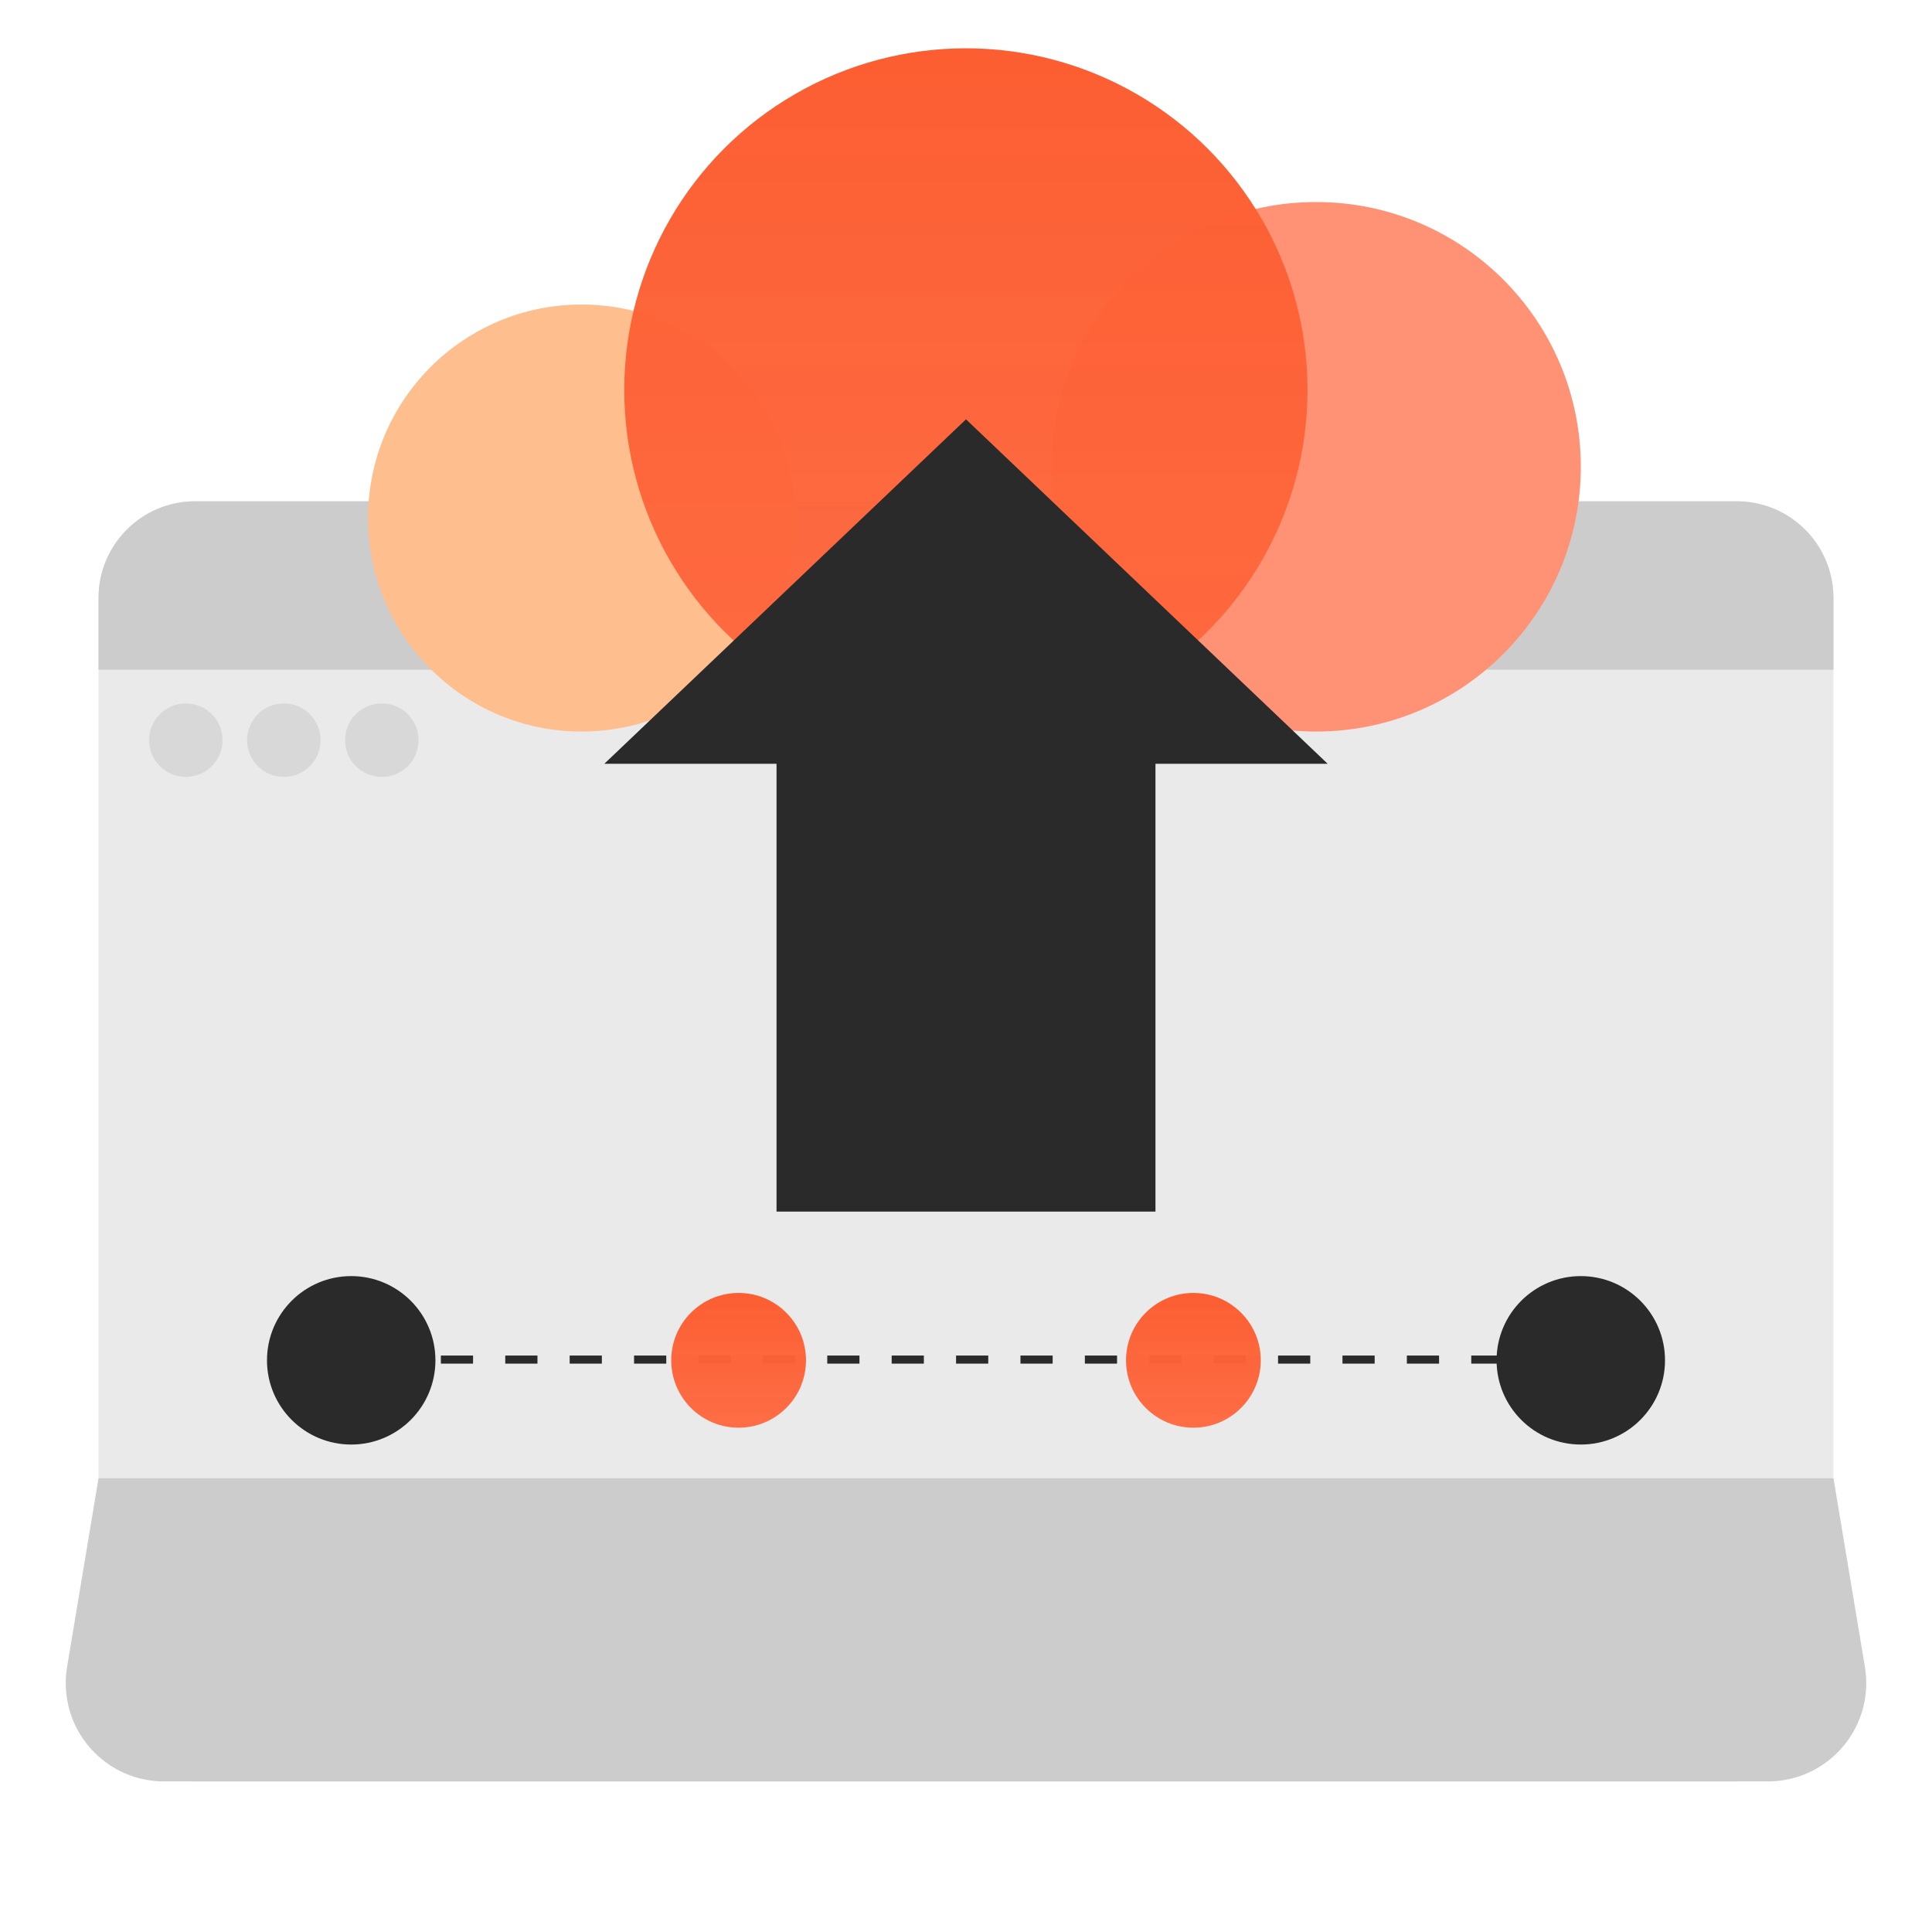
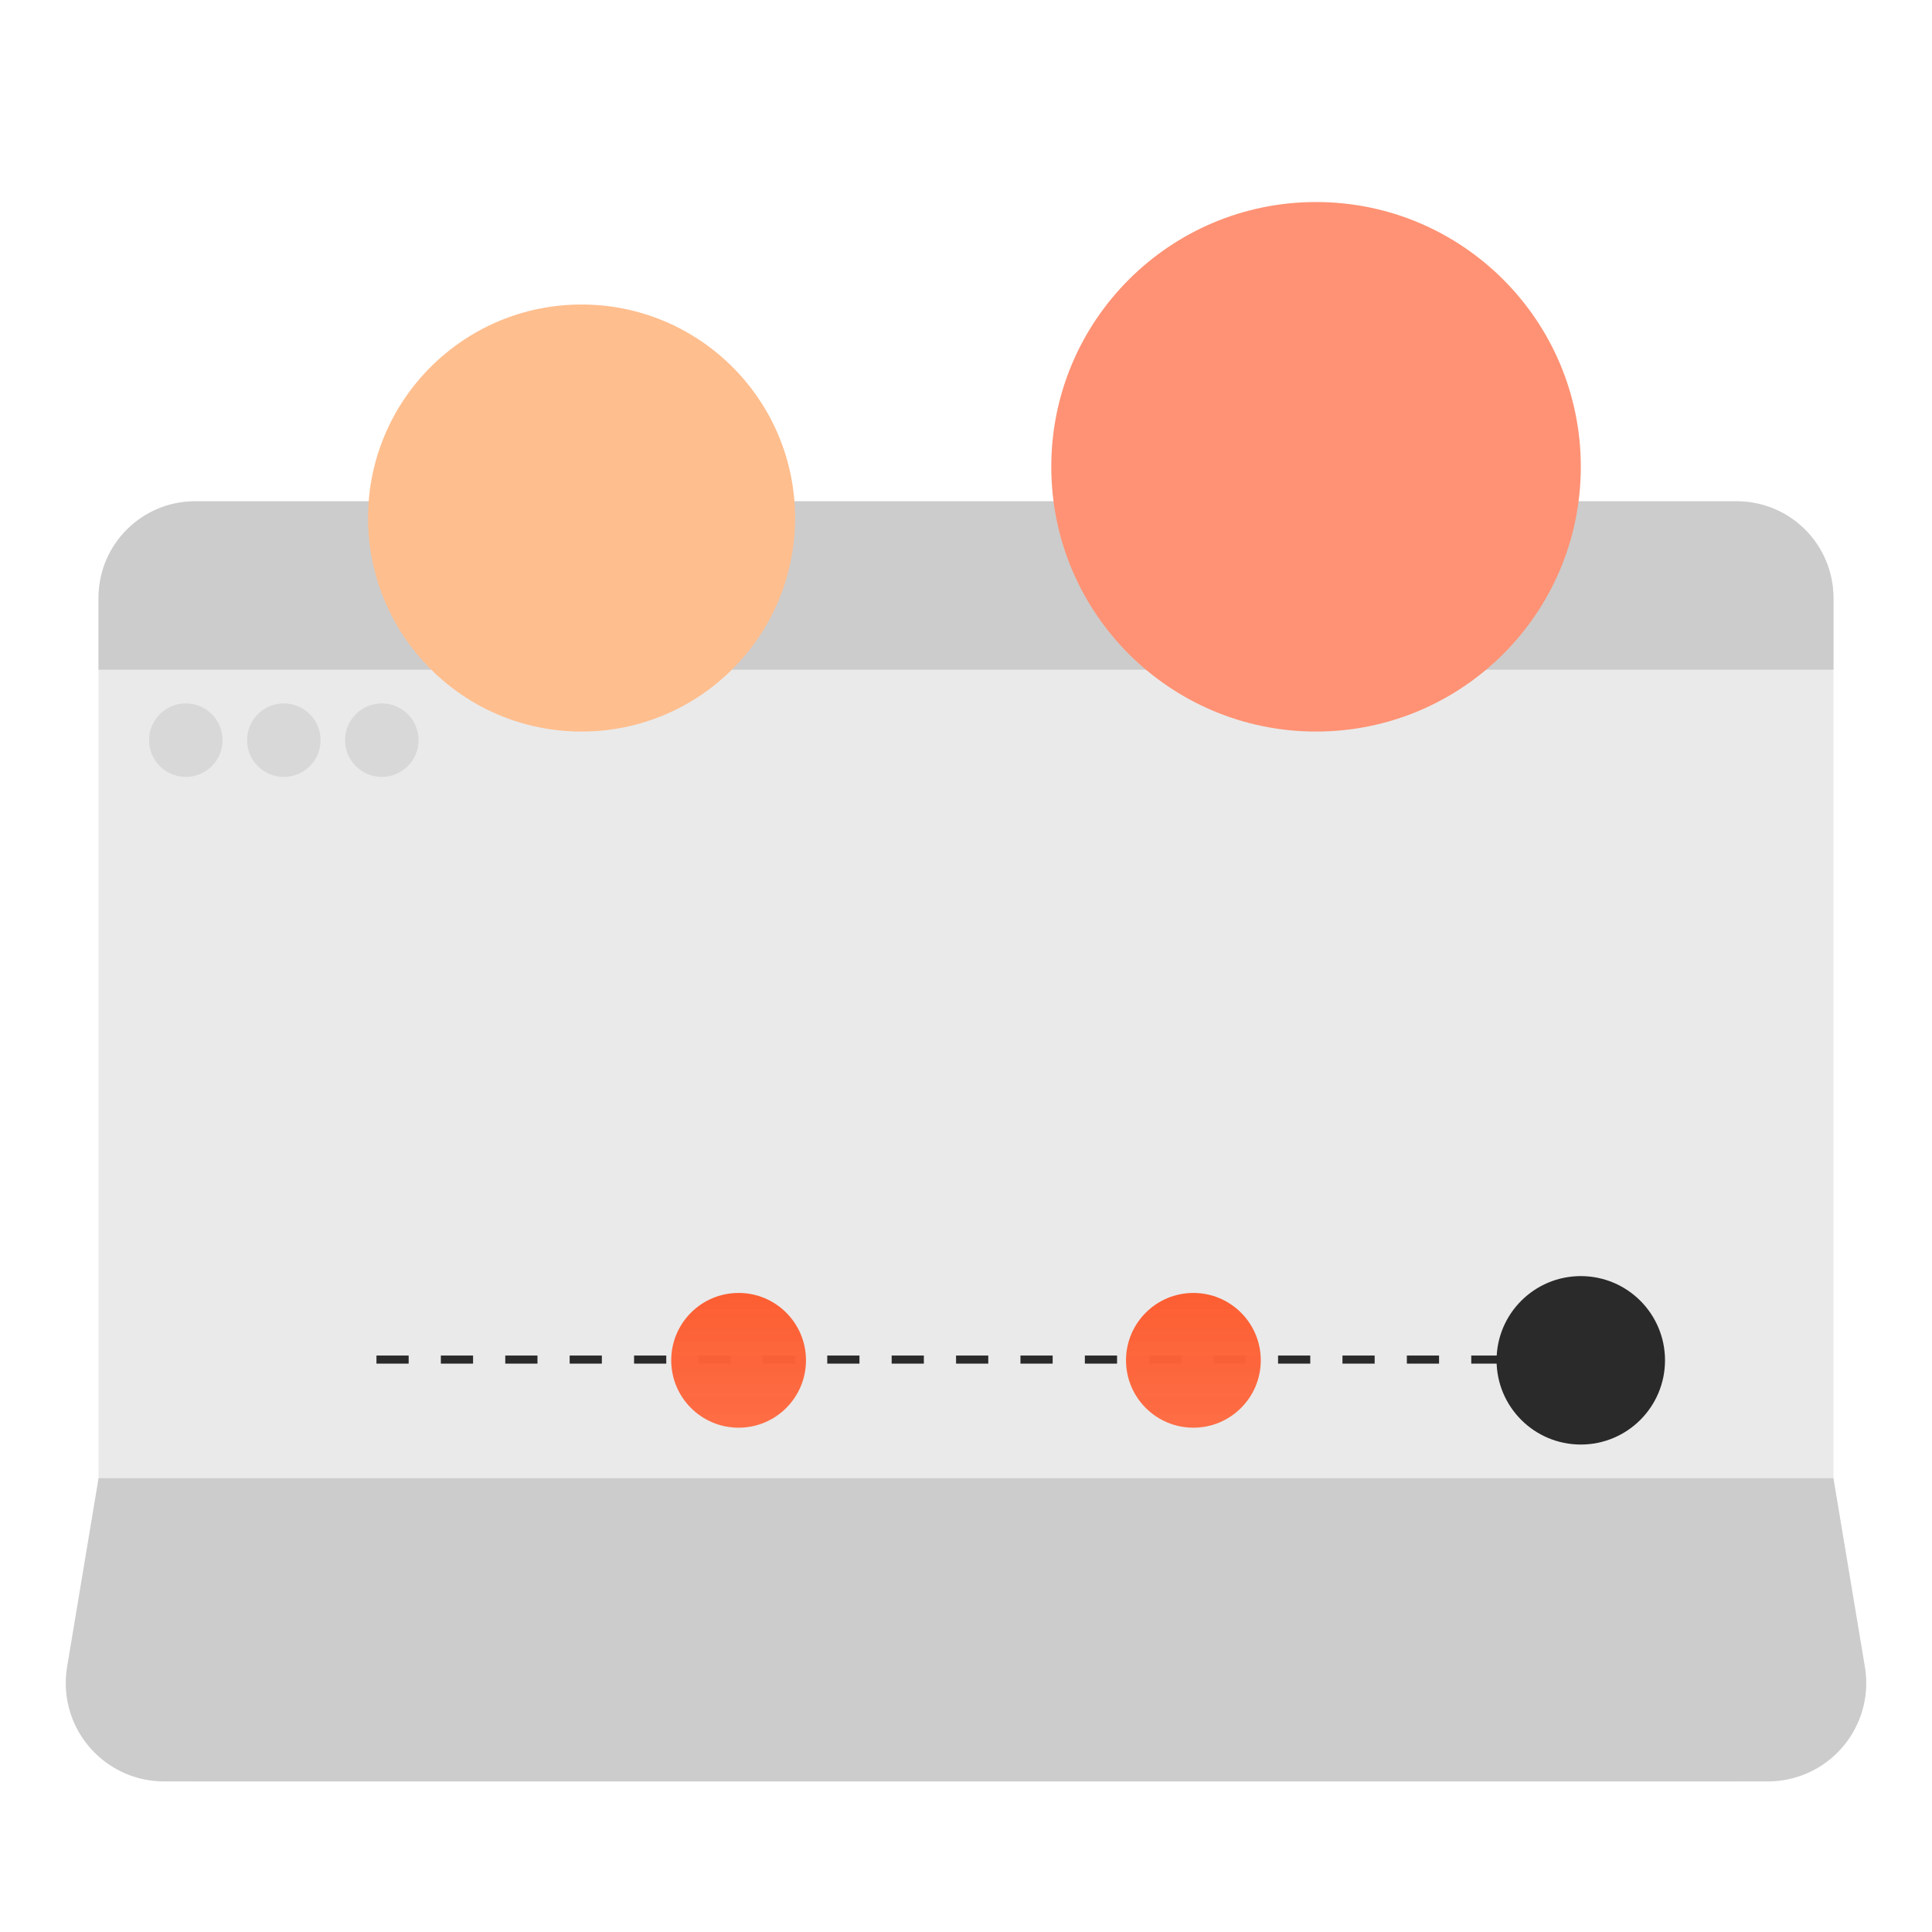
<svg xmlns="http://www.w3.org/2000/svg" width="120px" height="120px" viewBox="0 0 120 120" version="1.1">
  <title>支持接口接入</title>
  <desc>Created with Sketch.</desc>
  <defs>
    <linearGradient x1="50%" y1="0%" x2="50%" y2="100%" id="linearGradient-1">
      <stop stop-color="#FC5E32" offset="0%" />
      <stop stop-color="#FF673D" stop-opacity="0.95" offset="100%" />
    </linearGradient>
  </defs>
  <g id="支持接口接入" stroke="none" stroke-width="1" fill="none" fill-rule="evenodd">
    <g id="编组-2" transform="translate(4, 3)">
      <rect id="矩形" fill="#EAEAEA" x="2.12" y="28.135" width="107.759" height="79.512" rx="6" />
      <path d="M30.414,108.078 L83.678,54.814" id="路径-2" stroke="#2A2A2A" stroke-width="0.5" stroke-dasharray="2" transform="translate(57.046, 81.446) rotate(45) translate(-57.046, -81.446) " />
-       <circle id="椭圆形备份-2" fill="#2A2A2A" cx="17.814" cy="81.492" r="5.231" />
      <circle id="椭圆形备份-2" fill="url(#linearGradient-1)" cx="41.876" cy="81.492" r="4.185" />
      <circle id="椭圆形备份-5" fill="url(#linearGradient-1)" cx="70.124" cy="81.492" r="4.185" />
      <circle id="椭圆形备份-4" fill="#2A2A2A" cx="94.186" cy="81.492" r="5.231" />
      <path d="M2.12,88.815 L109.88,88.815 L111.833,100.534 C112.387,103.862 110.139,107.009 106.811,107.564 C106.479,107.619 106.143,107.647 105.807,107.647 L6.193,107.647 C2.819,107.647 0.084,104.912 0.084,101.538 C0.084,101.201 0.112,100.866 0.167,100.534 L2.12,88.815 Z" id="矩形" fill="#CCCCCC" />
      <path d="M8.12,28.135 L103.88,28.135 C107.193,28.135 109.88,30.822 109.88,34.135 L109.88,38.597 L109.88,38.597 L2.12,38.597 L2.12,34.135 C2.12,30.822 4.807,28.135 8.12,28.135 Z" id="矩形" fill="#CCCCCC" />
      <path d="M7.542,40.69 C8.802,40.69 9.824,41.712 9.824,42.973 C9.824,44.233 8.802,45.255 7.542,45.255 C6.281,45.255 5.259,44.233 5.259,42.973 C5.259,41.712 6.281,40.69 7.542,40.69 Z M13.629,40.69 C14.889,40.69 15.911,41.712 15.911,42.973 C15.911,44.233 14.889,45.255 13.629,45.255 C12.368,45.255 11.346,44.233 11.346,42.973 C11.346,41.712 12.368,40.69 13.629,40.69 Z M19.716,40.69 C20.976,40.69 21.998,41.712 21.998,42.973 C21.998,44.233 20.976,45.255 19.716,45.255 C18.455,45.255 17.433,44.233 17.433,42.973 C17.433,41.712 18.455,40.69 19.716,40.69 Z" id="形状结合" fill="#D8D8D8" />
      <g id="编组" transform="translate(18.86, 0)">
        <circle id="椭圆形" fill="#FF9274" cx="58.882" cy="25.993" r="16.445" />
        <circle id="椭圆形备份" fill="#FFBE8E" cx="13.262" cy="29.176" r="13.262" />
-         <circle id="椭圆形" fill="url(#linearGradient-1)" cx="37.133" cy="21.219" r="21.219" />
      </g>
-       <path d="M33.535,44.44 L56,23.045 L78.465,44.44 L67.768,44.44 L67.768,72.254 L44.232,72.254 L44.232,44.44 L33.535,44.44 Z" id="形状结合" fill="#2A2A2A" />
    </g>
  </g>
</svg>